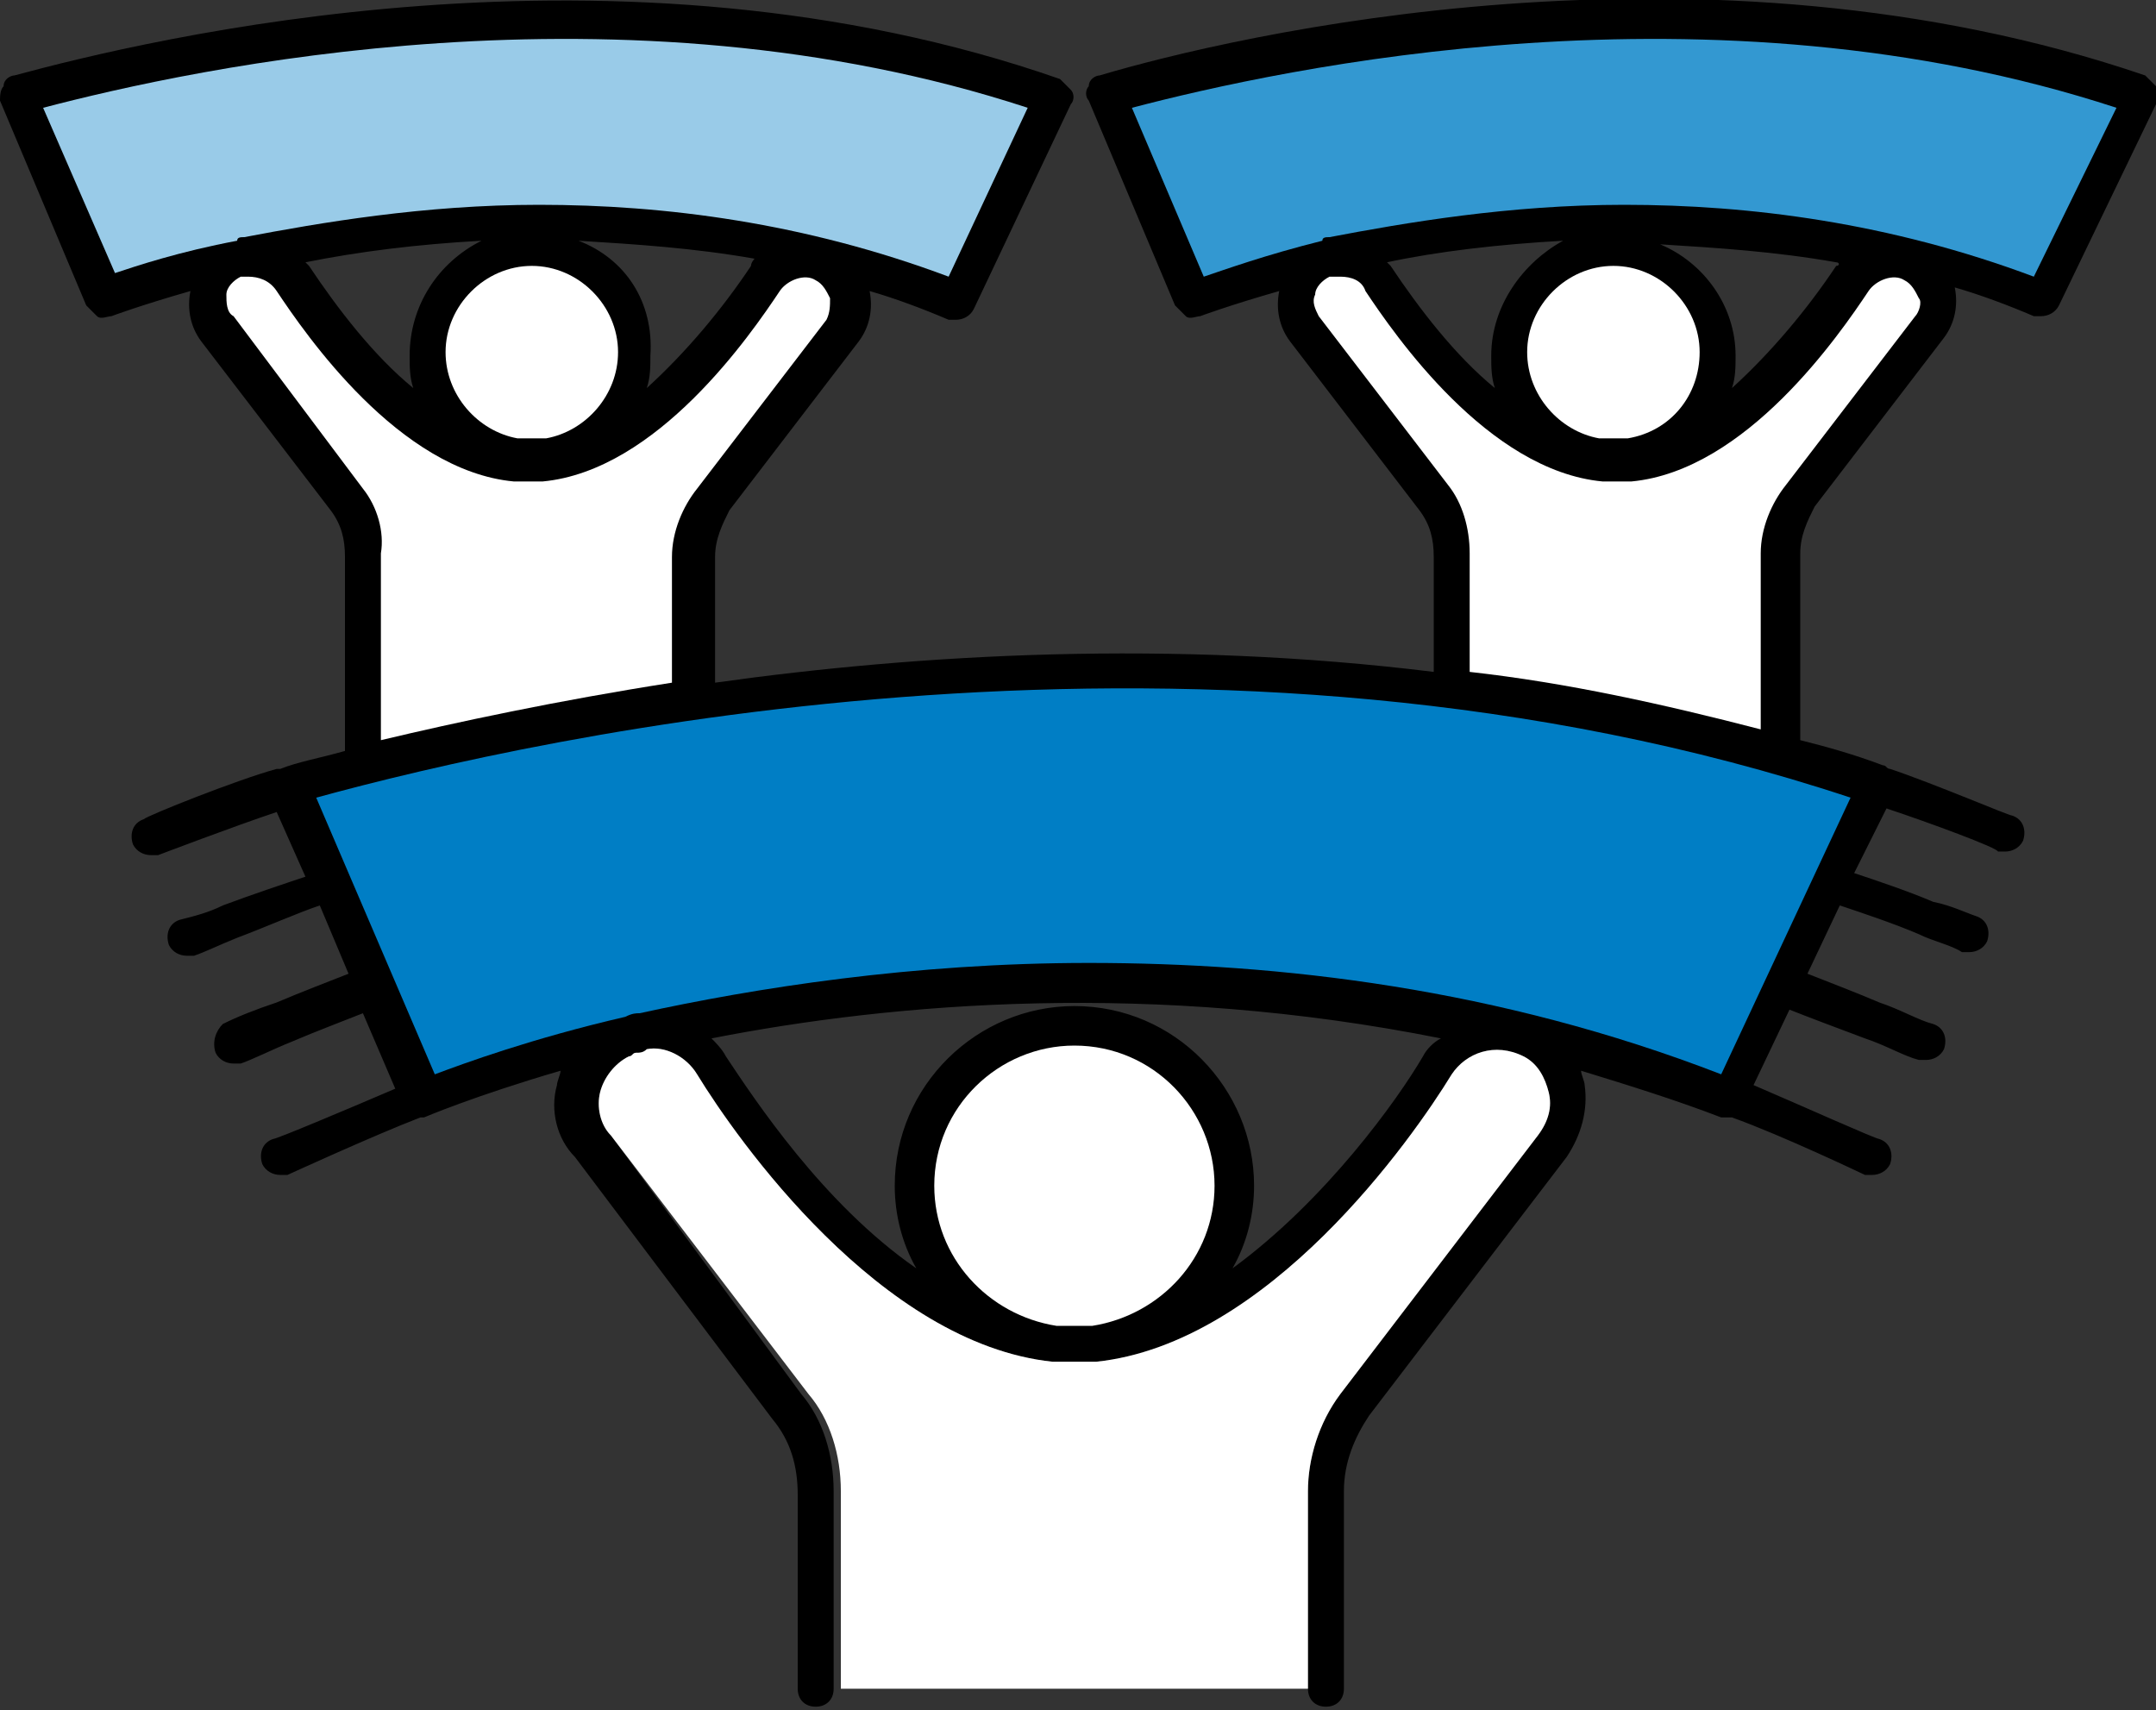
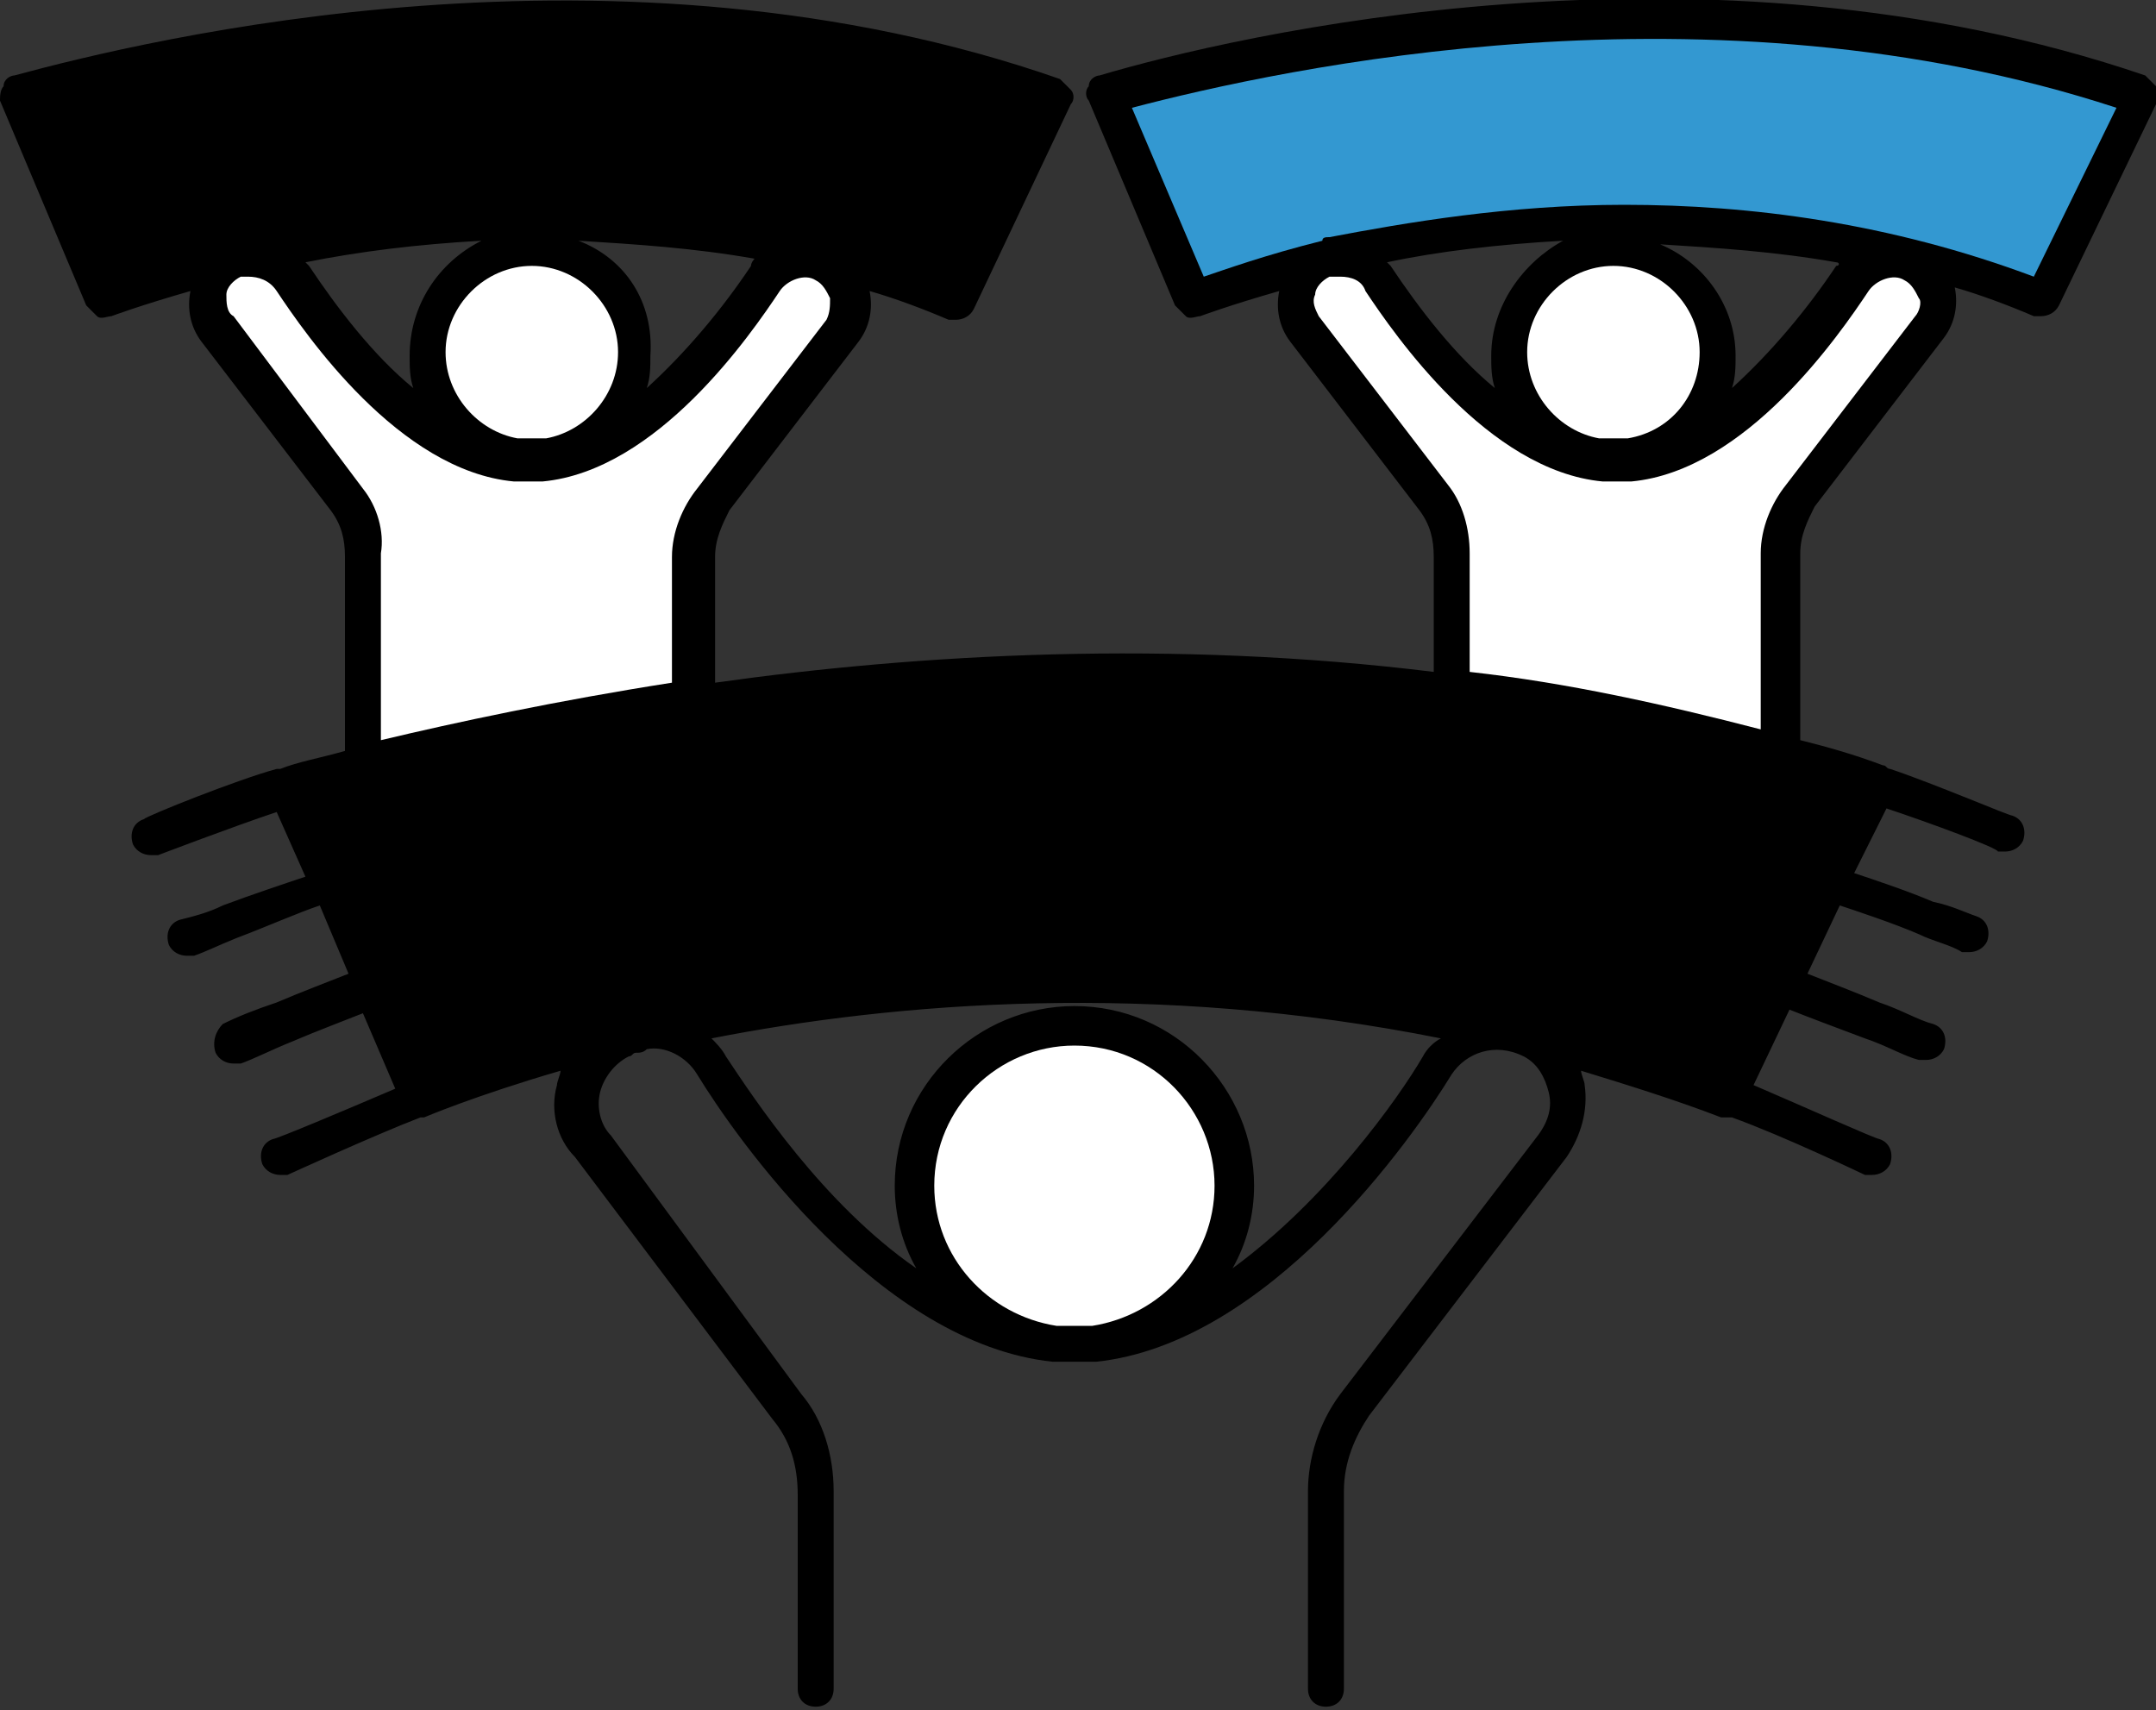
<svg xmlns="http://www.w3.org/2000/svg" version="1.1" id="レイヤー_1" x="0px" y="0px" viewBox="0 0 60 47.6" style="enable-background:new 0 0 60 47.6;" xml:space="preserve">
  <rect x="0" y="0" width="60" height="47.6" fill="#333333" stroke="none" />
  <style type="text/css">
	.st0{fill:#FFFFFF;}
	.st1{fill:#99CBE8;}
	.st2{fill:#007EC5;}
	.st3{fill:#3398D1;}
</style>
  <path d="M60,2.4c-0.1-0.1-0.2-0.2-0.3-0.3c-12.3-4.2-25.4-1.1-29.1,0c-0.1,0-0.3,0.1-0.3,0.3c-0.1,0.1-0.1,0.3,0,0.4l2.4,5.7  c0.1,0.1,0.2,0.2,0.3,0.3c0.1,0.1,0.3,0,0.4,0c0,0,0.8-0.3,2.2-0.7c-0.1,0.5,0,1,0.3,1.4l3.6,4.7c0.3,0.4,0.4,0.8,0.4,1.3v3.2  c-7.3-0.9-14.3-0.5-20,0.3v-3.5c0-0.5,0.2-0.9,0.4-1.3l3.6-4.7c0.3-0.4,0.4-0.9,0.3-1.4c0.7,0.2,1.5,0.5,2.2,0.8c0.1,0,0.1,0,0.2,0  c0.2,0,0.4-0.1,0.5-0.3l2.7-5.7c0.1-0.1,0.1-0.3,0-0.4s-0.2-0.2-0.3-0.3C17.2-2.1,4.1,1.1,0.4,2.1c-0.1,0-0.3,0.1-0.3,0.3  C0,2.5,0,2.7,0,2.8l2.4,5.7c0.1,0.1,0.2,0.2,0.3,0.3c0.1,0.1,0.3,0,0.4,0c0,0,0.8-0.3,2.2-0.7c-0.1,0.5,0,1,0.3,1.4l3.6,4.7  c0.3,0.4,0.4,0.8,0.4,1.3v5.4c-0.7,0.2-1.3,0.3-1.8,0.5c0,0-0.1,0-0.1,0c-1.1,0.3-3.6,1.3-3.7,1.4c-0.3,0.1-0.4,0.4-0.3,0.7  c0.1,0.2,0.3,0.3,0.5,0.3c0.1,0,0.1,0,0.2,0c0,0,2.1-0.8,3.3-1.2l0.8,1.8c-0.6,0.2-1.5,0.5-2.3,0.8c-0.4,0.2-0.8,0.3-1.2,0.4  c-0.3,0.1-0.4,0.4-0.3,0.7c0.1,0.2,0.3,0.3,0.5,0.3c0.1,0,0.1,0,0.2,0c0.3-0.1,0.7-0.3,1.2-0.5c0.8-0.3,1.7-0.7,2.3-0.9l0.8,1.9  c-0.5,0.2-1.3,0.5-2,0.8c-0.6,0.2-1.1,0.4-1.5,0.6C6,28.7,5.9,29,6,29.3c0.1,0.2,0.3,0.3,0.5,0.3c0.1,0,0.1,0,0.2,0  C7,29.5,7.6,29.2,8.1,29c0.7-0.3,1.5-0.6,2-0.8l0.9,2.1c-1.4,0.6-3.3,1.4-3.4,1.4c-0.3,0.1-0.4,0.4-0.3,0.7c0.1,0.2,0.3,0.3,0.5,0.3  c0.1,0,0.1,0,0.2,0c0,0,2.4-1.1,3.7-1.6c0,0,0.1,0,0.1,0c0,0,1.4-0.6,3.8-1.3c0,0.1-0.1,0.3-0.1,0.4c-0.2,0.7,0,1.5,0.5,2l5.5,7.3  c0.5,0.6,0.7,1.3,0.7,2.1V47c0,0.3,0.2,0.5,0.5,0.5c0.3,0,0.5-0.2,0.5-0.5v-5.5c0-1-0.3-2-0.9-2.7L17,31.6c-0.3-0.3-0.4-0.8-0.3-1.2  c0.1-0.4,0.4-0.8,0.8-1c0.1,0,0.1-0.1,0.2-0.1c0.1,0,0.2,0,0.3-0.1c0.5-0.1,1.1,0.2,1.4,0.7c1.1,1.8,5.1,7.5,9.9,8  c0.2,0,0.4,0,0.6,0c0.2,0,0.4,0,0.6,0c4.8-0.5,8.8-6.2,9.9-8c0.4-0.6,1.2-0.9,2-0.5c0.4,0.2,0.6,0.6,0.7,1c0.1,0.4,0,0.8-0.3,1.2  l-5.5,7.2c-0.6,0.8-0.9,1.8-0.9,2.7V47c0,0.3,0.2,0.5,0.5,0.5c0.3,0,0.5-0.2,0.5-0.5v-5.5c0-0.8,0.3-1.5,0.7-2.1l5.5-7.2  c0.4-0.6,0.6-1.3,0.5-2c0-0.1-0.1-0.3-0.1-0.4c1.3,0.4,2.6,0.8,3.9,1.3c0.1,0,0.1,0,0.2,0c0,0,0.1,0,0.1,0c1.4,0.5,3.7,1.6,3.7,1.6  c0.1,0,0.1,0,0.2,0c0.2,0,0.4-0.1,0.5-0.3c0.1-0.3,0-0.6-0.3-0.7c-0.1,0-2.1-0.9-3.5-1.5l1-2.1c0.5,0.2,1.3,0.5,2.1,0.8  c0.6,0.2,1.1,0.5,1.5,0.6c0.1,0,0.1,0,0.2,0c0.2,0,0.4-0.1,0.5-0.3c0.1-0.3,0-0.6-0.3-0.7c-0.4-0.1-0.9-0.4-1.5-0.6  c-0.7-0.3-1.5-0.6-2-0.8l0.9-1.9c0.6,0.2,1.5,0.5,2.2,0.8c0.4,0.2,0.9,0.3,1.2,0.5c0.1,0,0.1,0,0.2,0c0.2,0,0.4-0.1,0.5-0.3  c0.1-0.3,0-0.6-0.3-0.7c-0.3-0.1-0.7-0.3-1.2-0.4c-0.7-0.3-1.6-0.6-2.2-0.8l0.9-1.8c1.2,0.4,3.1,1.1,3.1,1.2c0.1,0,0.1,0,0.2,0  c0.2,0,0.4-0.1,0.5-0.3c0.1-0.3,0-0.6-0.3-0.7c-0.1,0-2.2-0.9-3.4-1.3c-0.1,0-0.1-0.1-0.2-0.1c-0.8-0.3-1.5-0.5-2.3-0.7v-5.2  c0-0.5,0.2-0.9,0.4-1.3l3.6-4.7c0.3-0.4,0.4-0.9,0.3-1.4c0.7,0.2,1.5,0.5,2.2,0.8c0.1,0,0.1,0,0.2,0c0.2,0,0.4-0.1,0.5-0.3L60,2.9  C60,2.7,60,2.6,60,2.4z M11.4,9.9c0,0.3,0,0.6,0.1,0.9c-1.1-0.9-2.1-2.2-2.9-3.4c0,0-0.1-0.1-0.1-0.1C10,7,11.6,6.8,13.4,6.7  C12.2,7.3,11.4,8.5,11.4,9.9z M16.1,6.7c1.6,0.1,3.2,0.2,4.9,0.5c0,0-0.1,0.1-0.1,0.2c-0.8,1.2-1.8,2.4-2.9,3.4  c0.1-0.3,0.1-0.6,0.1-0.9C18.2,8.4,17.4,7.2,16.1,6.7z M39.6,29.4c-0.7,1.2-2.7,4-5.3,5.9c0.4-0.7,0.6-1.5,0.6-2.3c0-2.7-2.2-5-5-5  c-2.7,0-5,2.2-5,5c0,0.8,0.2,1.6,0.6,2.3c-2.6-1.8-4.5-4.7-5.3-5.9c-0.1-0.2-0.3-0.4-0.4-0.5c5.1-1,12.3-1.6,20.3,0  C39.9,29,39.7,29.2,39.6,29.4z M41.5,9.9c0,0.3,0,0.6,0.1,0.9c-1.1-0.9-2.1-2.2-2.9-3.4c0,0-0.1-0.1-0.1-0.1  c1.4-0.3,3.1-0.5,4.9-0.6C42.4,7.3,41.5,8.5,41.5,9.9z M51.1,7.4c-0.8,1.2-1.8,2.4-2.9,3.4c0.1-0.3,0.1-0.6,0.1-0.9  c0-1.4-0.9-2.6-2.1-3.1c1.6,0.1,3.2,0.2,4.9,0.5C51.2,7.3,51.2,7.4,51.1,7.4z" />
-   <path class="st0" d="M23.4,47v-5.5c0-1-0.3-2-0.9-2.7L17,31.6c-0.3-0.3-0.4-0.8-0.3-1.2c0.1-0.4,0.4-0.8,0.8-1  c0.1,0,0.1-0.1,0.2-0.1c0.1,0,0.2,0,0.3-0.1c0.5-0.1,1.1,0.2,1.4,0.7c1.1,1.8,5.1,7.5,9.9,8c0.2,0,0.4,0,0.6,0c0.2,0,0.4,0,0.6,0  c4.8-0.5,8.8-6.2,9.9-8c0.4-0.6,1.2-0.9,2-0.5c0.4,0.2,0.6,0.6,0.7,1c0.1,0.4,0,0.8-0.3,1.2l-5.5,7.2c-0.6,0.8-0.9,1.8-0.9,2.7V47" />
  <path class="st0" d="M15.2,12.2c-0.1,0-0.2,0-0.4,0c-0.1,0-0.2,0-0.4,0c-1.1-0.2-2-1.2-2-2.4c0-1.3,1.1-2.4,2.4-2.4  c1.3,0,2.4,1.1,2.4,2.4C17.2,11,16.3,12,15.2,12.2z" />
  <path class="st0" d="M10.1,13.6L6.5,8.8C6.3,8.7,6.3,8.4,6.3,8.2c0-0.2,0.2-0.4,0.4-0.5c0,0,0.1,0,0.1,0c0,0,0.1,0,0.1,0  c0.3,0,0.6,0.1,0.8,0.4c0.8,1.2,3.4,5,6.6,5.3c0.1,0,0.3,0,0.4,0c0.1,0,0.3,0,0.4,0c3.2-0.3,5.8-4.1,6.6-5.3c0.2-0.3,0.7-0.5,1-0.3  c0.2,0.1,0.3,0.3,0.4,0.5c0,0.2,0,0.4-0.1,0.6l-3.6,4.7c-0.4,0.5-0.7,1.2-0.7,1.9V19c0,0,0,0,0,0c-3.2,0.5-6,1.1-8.1,1.6v-5.2  C10.7,14.8,10.5,14.1,10.1,13.6z" />
  <path class="st0" d="M26,33c0-2.2,1.8-3.9,3.9-3.9c2.2,0,3.9,1.8,3.9,3.9c0,2-1.5,3.6-3.4,3.9c-0.2,0-0.4,0-0.5,0  c-0.2,0-0.4,0-0.5,0C27.5,36.6,26,35,26,33z" />
  <path class="st0" d="M53.3,8.8l-3.6,4.7c-0.4,0.5-0.7,1.2-0.7,1.9v4.9c-2.7-0.7-5.4-1.3-8.1-1.6v-3.3c0-0.7-0.2-1.4-0.6-1.9  l-3.6-4.7c-0.1-0.2-0.2-0.4-0.1-0.6c0-0.2,0.2-0.4,0.4-0.5c0,0,0.1,0,0.1,0c0.1,0,0.1,0,0.2,0c0.3,0,0.6,0.1,0.7,0.4  c0.8,1.2,3.4,5,6.6,5.3c0.1,0,0.3,0,0.4,0c0.1,0,0.3,0,0.4,0c3.2-0.3,5.8-4.1,6.6-5.3c0.2-0.3,0.7-0.5,1-0.3  c0.2,0.1,0.3,0.3,0.4,0.5C53.5,8.4,53.4,8.7,53.3,8.8z" />
  <path class="st0" d="M45.3,12.2c-0.1,0-0.2,0-0.4,0c-0.1,0-0.2,0-0.4,0c-1.1-0.2-2-1.2-2-2.4c0-1.3,1.1-2.4,2.4-2.4  c1.3,0,2.4,1.1,2.4,2.4C47.3,11,46.5,12,45.3,12.2z" />
-   <path class="st1" d="M1.2,3c4.2-1.1,16.1-3.7,27.4,0l-2.2,4.7c-4-1.5-7.9-2-11.4-2c-3.2,0-6.1,0.5-8.2,0.9c-0.1,0-0.2,0-0.2,0.1  C5,7,3.8,7.4,3.2,7.6L1.2,3z" />
-   <path class="st2" d="M51.5,22.2l-3.6,7.7c-6.2-2.4-12.3-3.1-17.6-3.1c-4.9,0-9.3,0.7-12.5,1.4c-0.1,0-0.2,0-0.4,0.1  c-2.6,0.6-4.5,1.3-5.3,1.6l-3.3-7.7C15,20.5,33.7,16.3,51.5,22.2z" />
  <path class="st3" d="M56.6,7.7c-4-1.5-7.9-2-11.4-2c-3.2,0-6.1,0.5-8.2,0.9c-0.1,0-0.2,0-0.2,0.1c-1.6,0.4-2.7,0.8-3.3,1l-2-4.7  c4.2-1.1,16.1-3.7,27.4,0L56.6,7.7z" />
</svg>